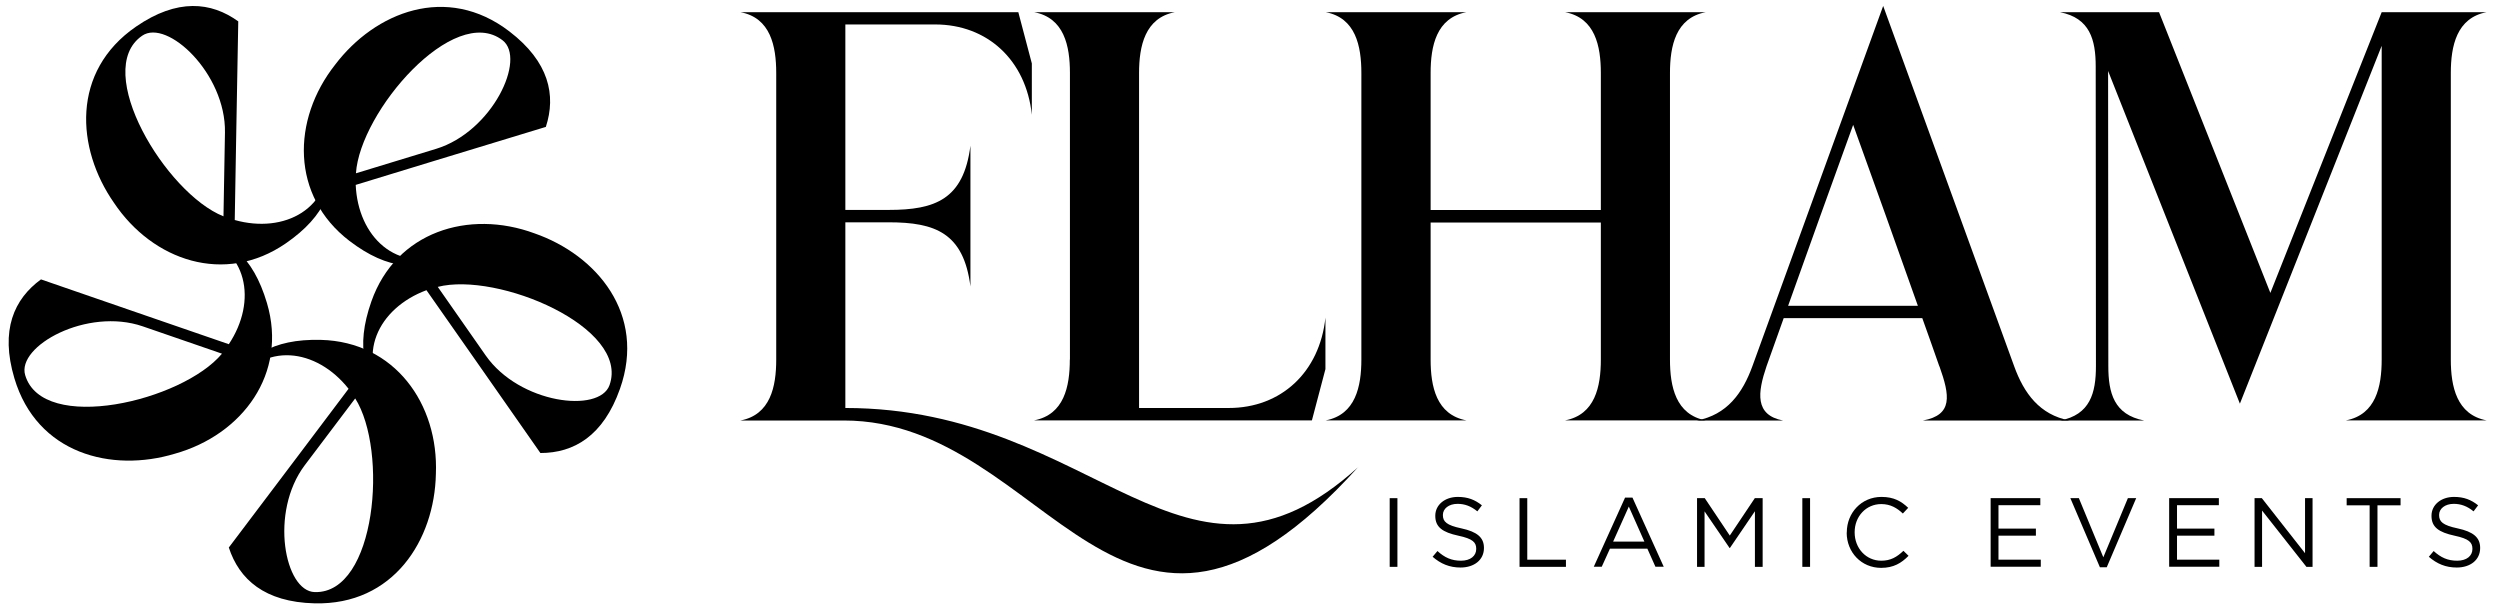
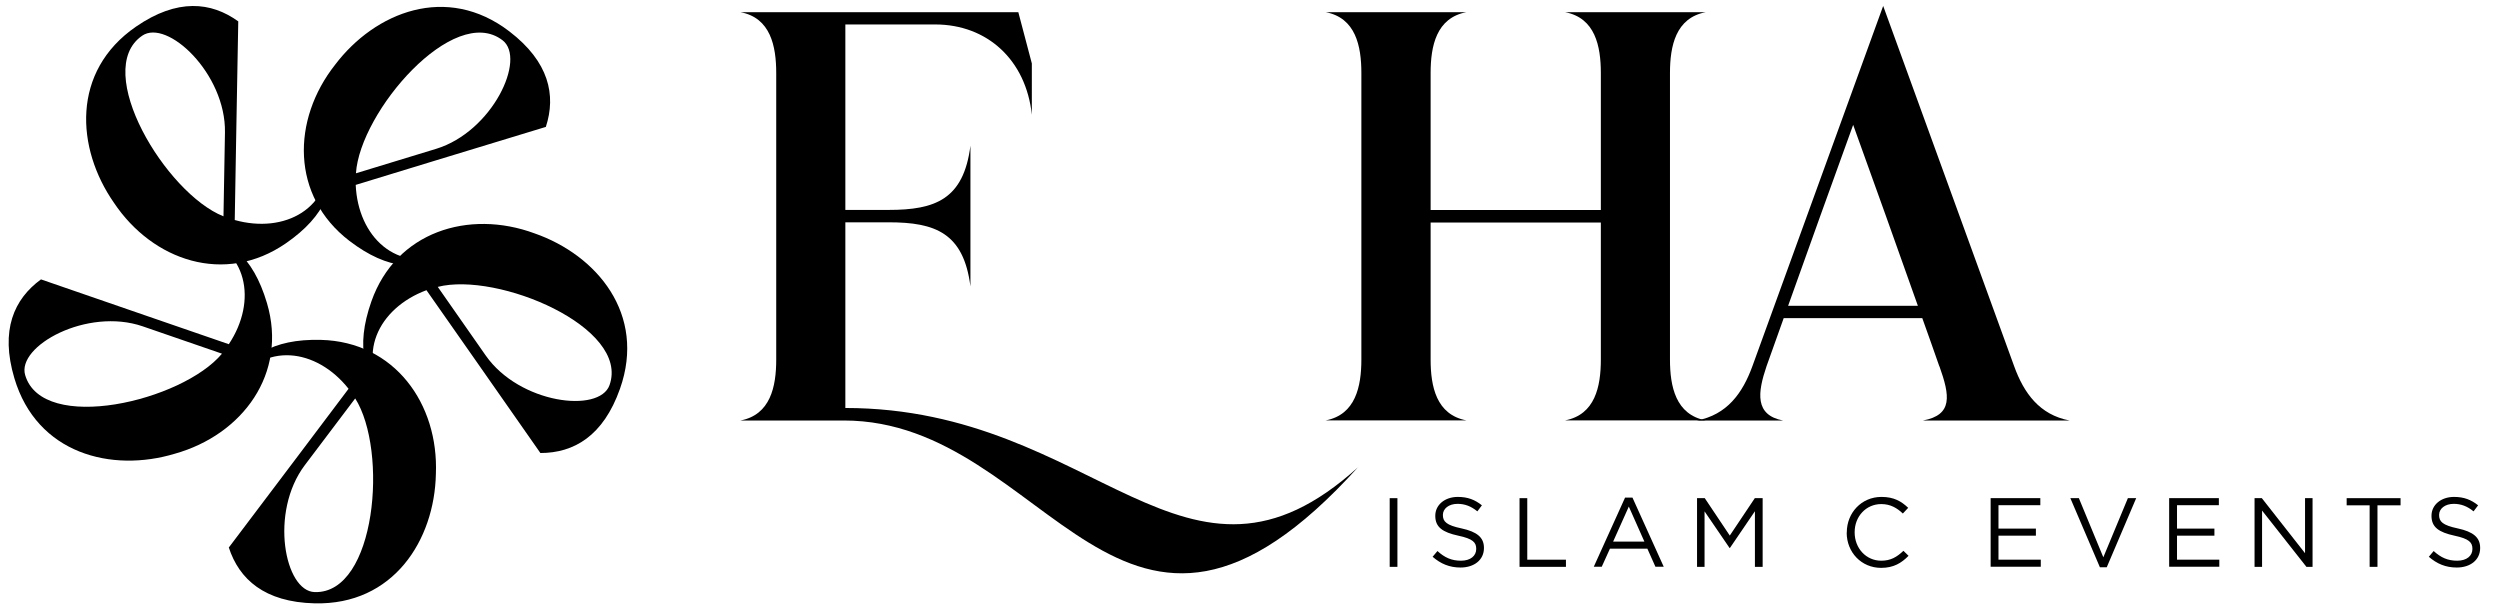
<svg xmlns="http://www.w3.org/2000/svg" width="184" height="45" viewBox="0 0 184 45" fill="none">
  <path d="M17.101 28.555C18.047 26.262 20.005 24.923 23.62 25.015C29.052 25.157 32.291 29.727 32.081 34.882C31.981 39.745 28.96 44.548 23.152 44.406C19.461 44.314 17.603 42.632 16.841 40.297L21.896 33.602L25.654 28.614C23.311 25.651 19.369 25.032 17.101 28.555ZM26.148 29.317L22.432 34.238C19.821 37.703 20.951 43.527 23.168 43.578C27.688 43.703 28.575 33.158 26.139 29.317H26.148Z" fill="black" />
  <path d="M14.264 17.19C16.741 17.383 18.616 18.83 19.645 22.295C21.193 27.501 17.837 31.995 12.874 33.392C8.221 34.798 2.714 33.409 1.057 27.835C0.003 24.295 1.032 22.011 3.016 20.563L10.941 23.299L16.841 25.333C18.934 22.186 18.306 18.253 14.255 17.182L14.264 17.19ZM16.331 26.028L10.506 24.019C6.405 22.605 1.216 25.475 1.853 27.609C3.133 31.945 13.427 29.534 16.339 26.028H16.331Z" fill="black" />
  <path d="M24.215 11.223C24.792 13.633 24.005 15.868 21.026 17.918C16.548 20.998 11.242 19.199 8.38 14.914C5.602 10.922 5.225 5.256 10.012 1.959C13.05 -0.134 15.544 0.134 17.536 1.574L17.385 9.959L17.277 16.194C20.917 17.215 24.466 15.399 24.231 11.215L24.215 11.223ZM16.448 15.918L16.557 9.75C16.632 5.415 12.297 1.364 10.464 2.628C6.74 5.181 12.213 14.236 16.44 15.918H16.448Z" fill="black" />
  <path d="M33.069 18.688C30.952 19.985 28.583 19.918 25.713 17.726C21.403 14.42 21.47 8.813 24.666 4.762C27.604 0.887 32.877 -1.222 37.488 2.31C40.417 4.553 40.936 7.005 40.174 9.34L32.148 11.784L26.181 13.608C26.34 17.382 29.161 20.203 33.061 18.68L33.069 18.688ZM26.198 12.754L32.098 10.955C36.249 9.683 38.752 4.318 36.986 2.963C33.404 0.209 26.491 8.21 26.198 12.754Z" fill="black" />
  <path d="M28.692 29.476C26.8 27.861 26.131 25.593 27.336 22.178C29.144 17.056 34.5 15.391 39.337 17.174C43.932 18.772 47.572 23.132 45.631 28.614C44.401 32.095 42.233 33.342 39.773 33.342L34.969 26.471L31.387 21.358C27.847 22.672 26.039 26.229 28.692 29.468V29.476ZM32.215 21.107L35.747 26.162C38.233 29.719 44.116 30.438 44.861 28.346C46.376 24.086 36.626 19.985 32.215 21.115V21.107Z" fill="black" />
  <path d="M99.971 34.364C82.421 53.796 77.257 30.949 62.109 30.949H54.493C56.711 30.53 57.13 28.447 57.13 26.472V5.373C57.13 3.39 56.711 1.306 54.493 0.896H74.948L75.943 4.67V8.445C75.516 4.419 72.663 1.8 68.83 1.8H62.218V15.45H65.407C68.83 15.45 70.922 14.68 71.424 10.721V21.082C70.922 17.14 68.83 16.362 65.407 16.362H62.218V30.028C80.722 30.028 87.225 45.946 99.979 34.364H99.971Z" fill="black" />
-   <path d="M78.747 26.463V5.373C78.747 3.39 78.329 1.314 76.111 0.896H86.472C84.271 1.314 83.835 3.39 83.835 5.373C83.835 26.522 83.835 4.453 83.835 30.028H90.439C94.28 30.028 97.125 27.401 97.552 23.375V27.166L96.556 30.941H76.102C78.32 30.522 78.739 28.447 78.739 26.463H78.747Z" fill="black" />
  <path d="M100.197 26.463V5.373C100.197 3.39 99.778 1.314 97.569 0.896H107.93C105.712 1.314 105.294 3.39 105.294 5.373V15.458H117.822V5.373C117.822 3.39 117.403 1.314 115.186 0.896H125.547C123.329 1.314 122.91 3.39 122.91 5.373V26.463C122.91 28.447 123.329 30.522 125.547 30.941H115.186C117.403 30.522 117.822 28.447 117.822 26.463V16.379H105.294V26.463C105.294 28.447 105.712 30.522 107.93 30.941H97.569C99.77 30.522 100.197 28.447 100.197 26.455V26.463Z" fill="black" />
  <path d="M142.736 26.965C142.377 25.927 141.849 24.446 141.481 23.417H131.279C130.911 24.438 130.384 25.919 130.016 26.957C129.354 28.907 129.145 30.547 131.229 30.949H124.885C127.103 30.53 128.25 28.949 128.978 26.948L138.602 0.436C141.766 9.123 145.08 18.27 148.243 26.957C148.963 28.949 150.118 30.53 152.319 30.949H141.531C143.741 30.539 143.515 29.124 142.745 26.965H142.736ZM141.155 22.505C139.581 18.069 138 13.625 136.393 9.189C134.744 13.734 133.196 18.052 131.606 22.505H141.155Z" fill="black" />
-   <path d="M151.591 0.896H158.905L167.099 21.559L175.292 0.896H183.017C180.807 1.314 180.38 3.39 180.38 5.373V26.463C180.38 28.447 180.807 30.522 183.017 30.941H172.656C174.873 30.522 175.292 28.447 175.292 26.463V3.373L164.856 29.71C161.759 21.902 158.244 13.023 155.156 5.223L155.173 26.949C155.173 28.924 155.591 30.522 157.809 30.949H151.624C153.834 30.53 154.261 28.924 154.261 26.949L154.244 4.896C154.244 2.921 153.817 1.323 151.608 0.896H151.591Z" fill="black" />
  <path d="M102.281 36.665H102.85V41.72H102.281V36.665Z" fill="black" />
  <path d="M105.444 40.975L105.796 40.556C106.323 41.033 106.825 41.268 107.528 41.268C108.231 41.268 108.65 40.908 108.65 40.406V40.389C108.65 39.92 108.398 39.653 107.336 39.427C106.172 39.175 105.637 38.799 105.637 37.97V37.954C105.637 37.159 106.34 36.573 107.294 36.573C108.03 36.573 108.557 36.782 109.068 37.192L108.733 37.636C108.265 37.251 107.796 37.083 107.277 37.083C106.624 37.083 106.197 37.443 106.197 37.895V37.912C106.197 38.389 106.457 38.657 107.57 38.891C108.691 39.134 109.219 39.544 109.219 40.322V40.339C109.219 41.209 108.499 41.77 107.495 41.77C106.691 41.77 106.038 41.502 105.427 40.967L105.444 40.975Z" fill="black" />
  <path d="M111.838 36.665H112.407V41.193H115.253V41.72H111.838V36.665Z" fill="black" />
  <path d="M119.613 36.623H120.149L122.45 41.711H121.839L121.245 40.381H118.492L117.889 41.711H117.303L119.605 36.623H119.613ZM121.027 39.862L119.881 37.284L118.726 39.862H121.027Z" fill="black" />
  <path d="M124.894 36.665H125.471L127.312 39.418L129.154 36.665H129.731V41.72H129.162V37.627L127.321 40.331H127.296L125.455 37.636V41.72H124.902V36.665H124.894Z" fill="black" />
-   <path d="M132.652 36.665H133.221V41.72H132.652V36.665Z" fill="black" />
  <path d="M135.924 39.201V39.184C135.924 37.753 136.995 36.573 138.477 36.573C139.397 36.573 139.941 36.899 140.443 37.376L140.05 37.795C139.623 37.393 139.146 37.1 138.46 37.1C137.339 37.1 136.502 38.012 136.502 39.167V39.184C136.502 40.355 137.347 41.268 138.46 41.268C139.155 41.268 139.606 41 140.092 40.54L140.469 40.908C139.941 41.444 139.364 41.795 138.452 41.795C136.995 41.795 135.916 40.648 135.916 39.201H135.924Z" fill="black" />
  <path d="M146.519 36.665H150.168V37.184H147.088V38.907H149.842V39.426H147.088V41.192H150.202V41.711H146.511V36.656L146.519 36.665Z" fill="black" />
-   <path d="M152.369 36.665H153.005L154.805 41.017L156.612 36.665H157.223L155.056 41.753H154.554L152.378 36.665H152.369Z" fill="black" />
+   <path d="M152.369 36.665H153.005L154.805 41.017L156.612 36.665H157.223L155.056 41.753H154.554L152.378 36.665Z" fill="black" />
  <path d="M159.659 36.665H163.308V37.184H160.228V38.907H162.981V39.426H160.228V41.192H163.341V41.711H159.65V36.656L159.659 36.665Z" fill="black" />
  <path d="M165.935 36.665H166.471L169.651 40.716V36.665H170.204V41.72H169.752L166.488 37.577V41.72H165.935V36.665Z" fill="black" />
  <path d="M174.413 37.192H172.714V36.665H176.681V37.192H174.982V41.72H174.405V37.192H174.413Z" fill="black" />
  <path d="M178.765 40.975L179.117 40.556C179.644 41.033 180.146 41.268 180.849 41.268C181.552 41.268 181.97 40.908 181.97 40.406V40.389C181.97 39.92 181.719 39.653 180.656 39.427C179.493 39.175 178.958 38.799 178.958 37.97V37.954C178.958 37.159 179.661 36.573 180.615 36.573C181.351 36.573 181.878 36.782 182.389 37.192L182.054 37.636C181.585 37.251 181.117 37.083 180.598 37.083C179.945 37.083 179.518 37.443 179.518 37.895V37.912C179.518 38.389 179.778 38.657 180.891 38.891C182.012 39.134 182.539 39.544 182.539 40.322V40.339C182.539 41.209 181.82 41.77 180.816 41.77C180.012 41.77 179.359 41.502 178.748 40.967L178.765 40.975Z" fill="black" />
</svg>